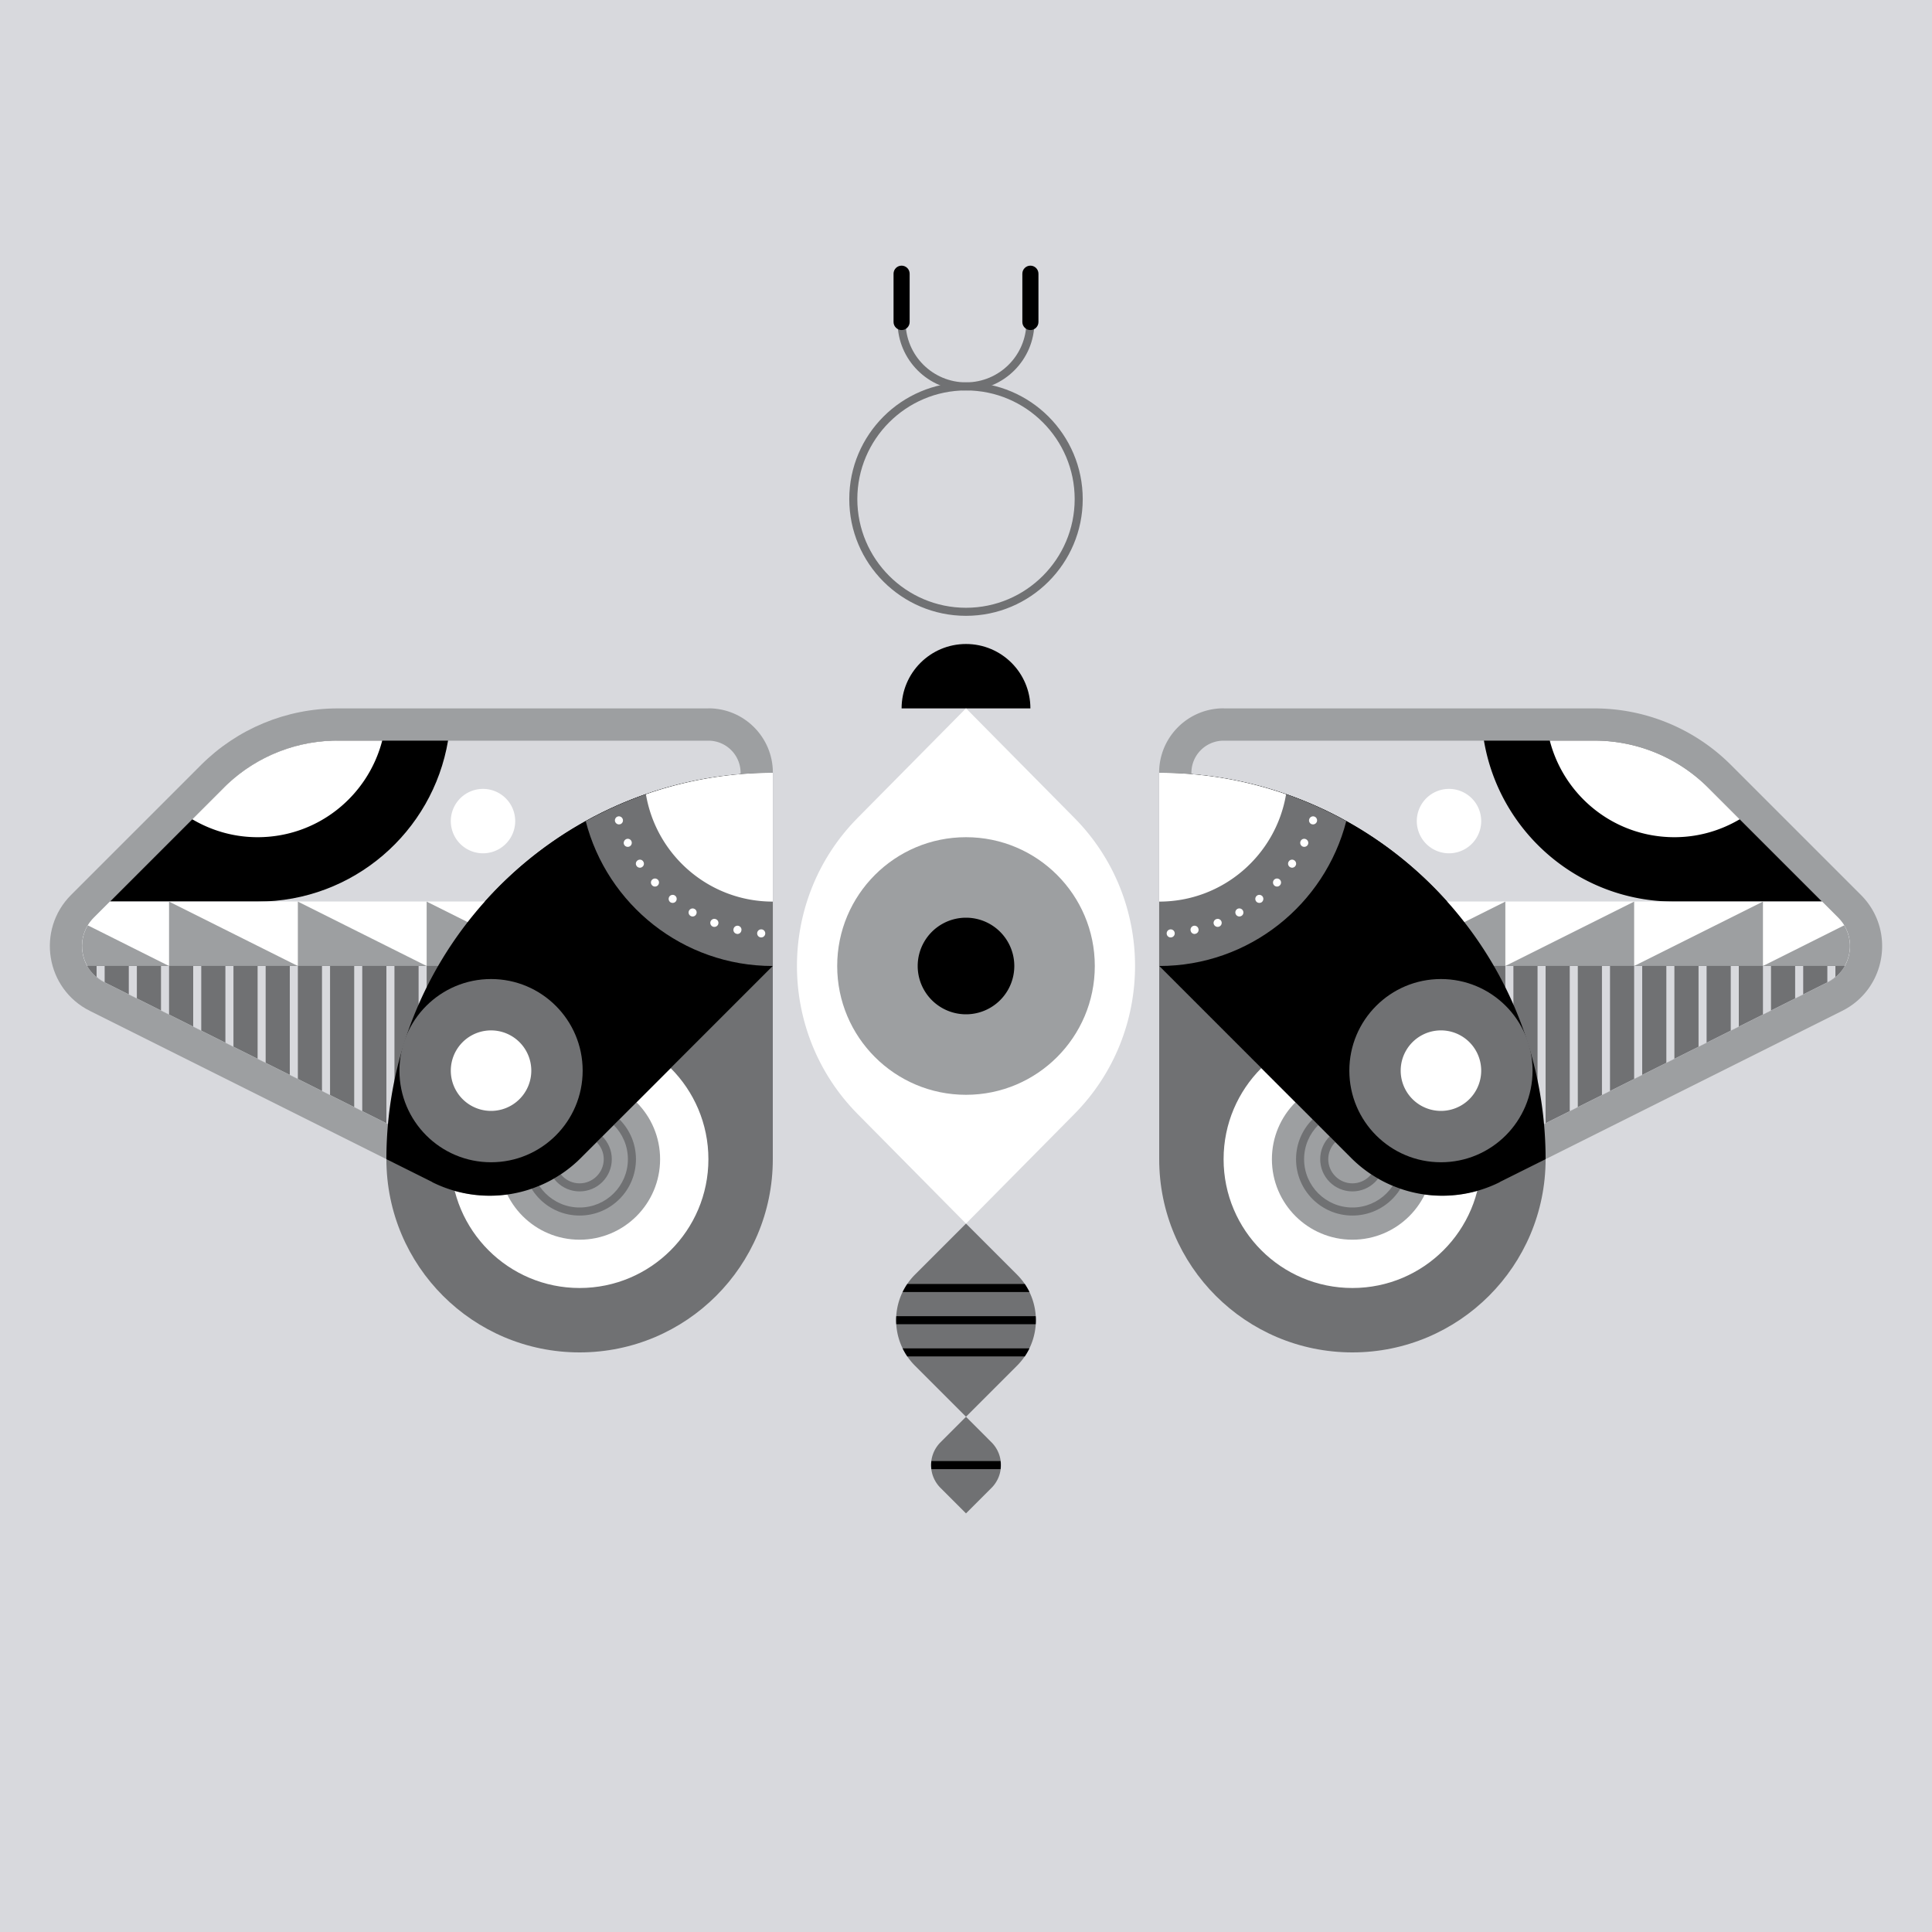
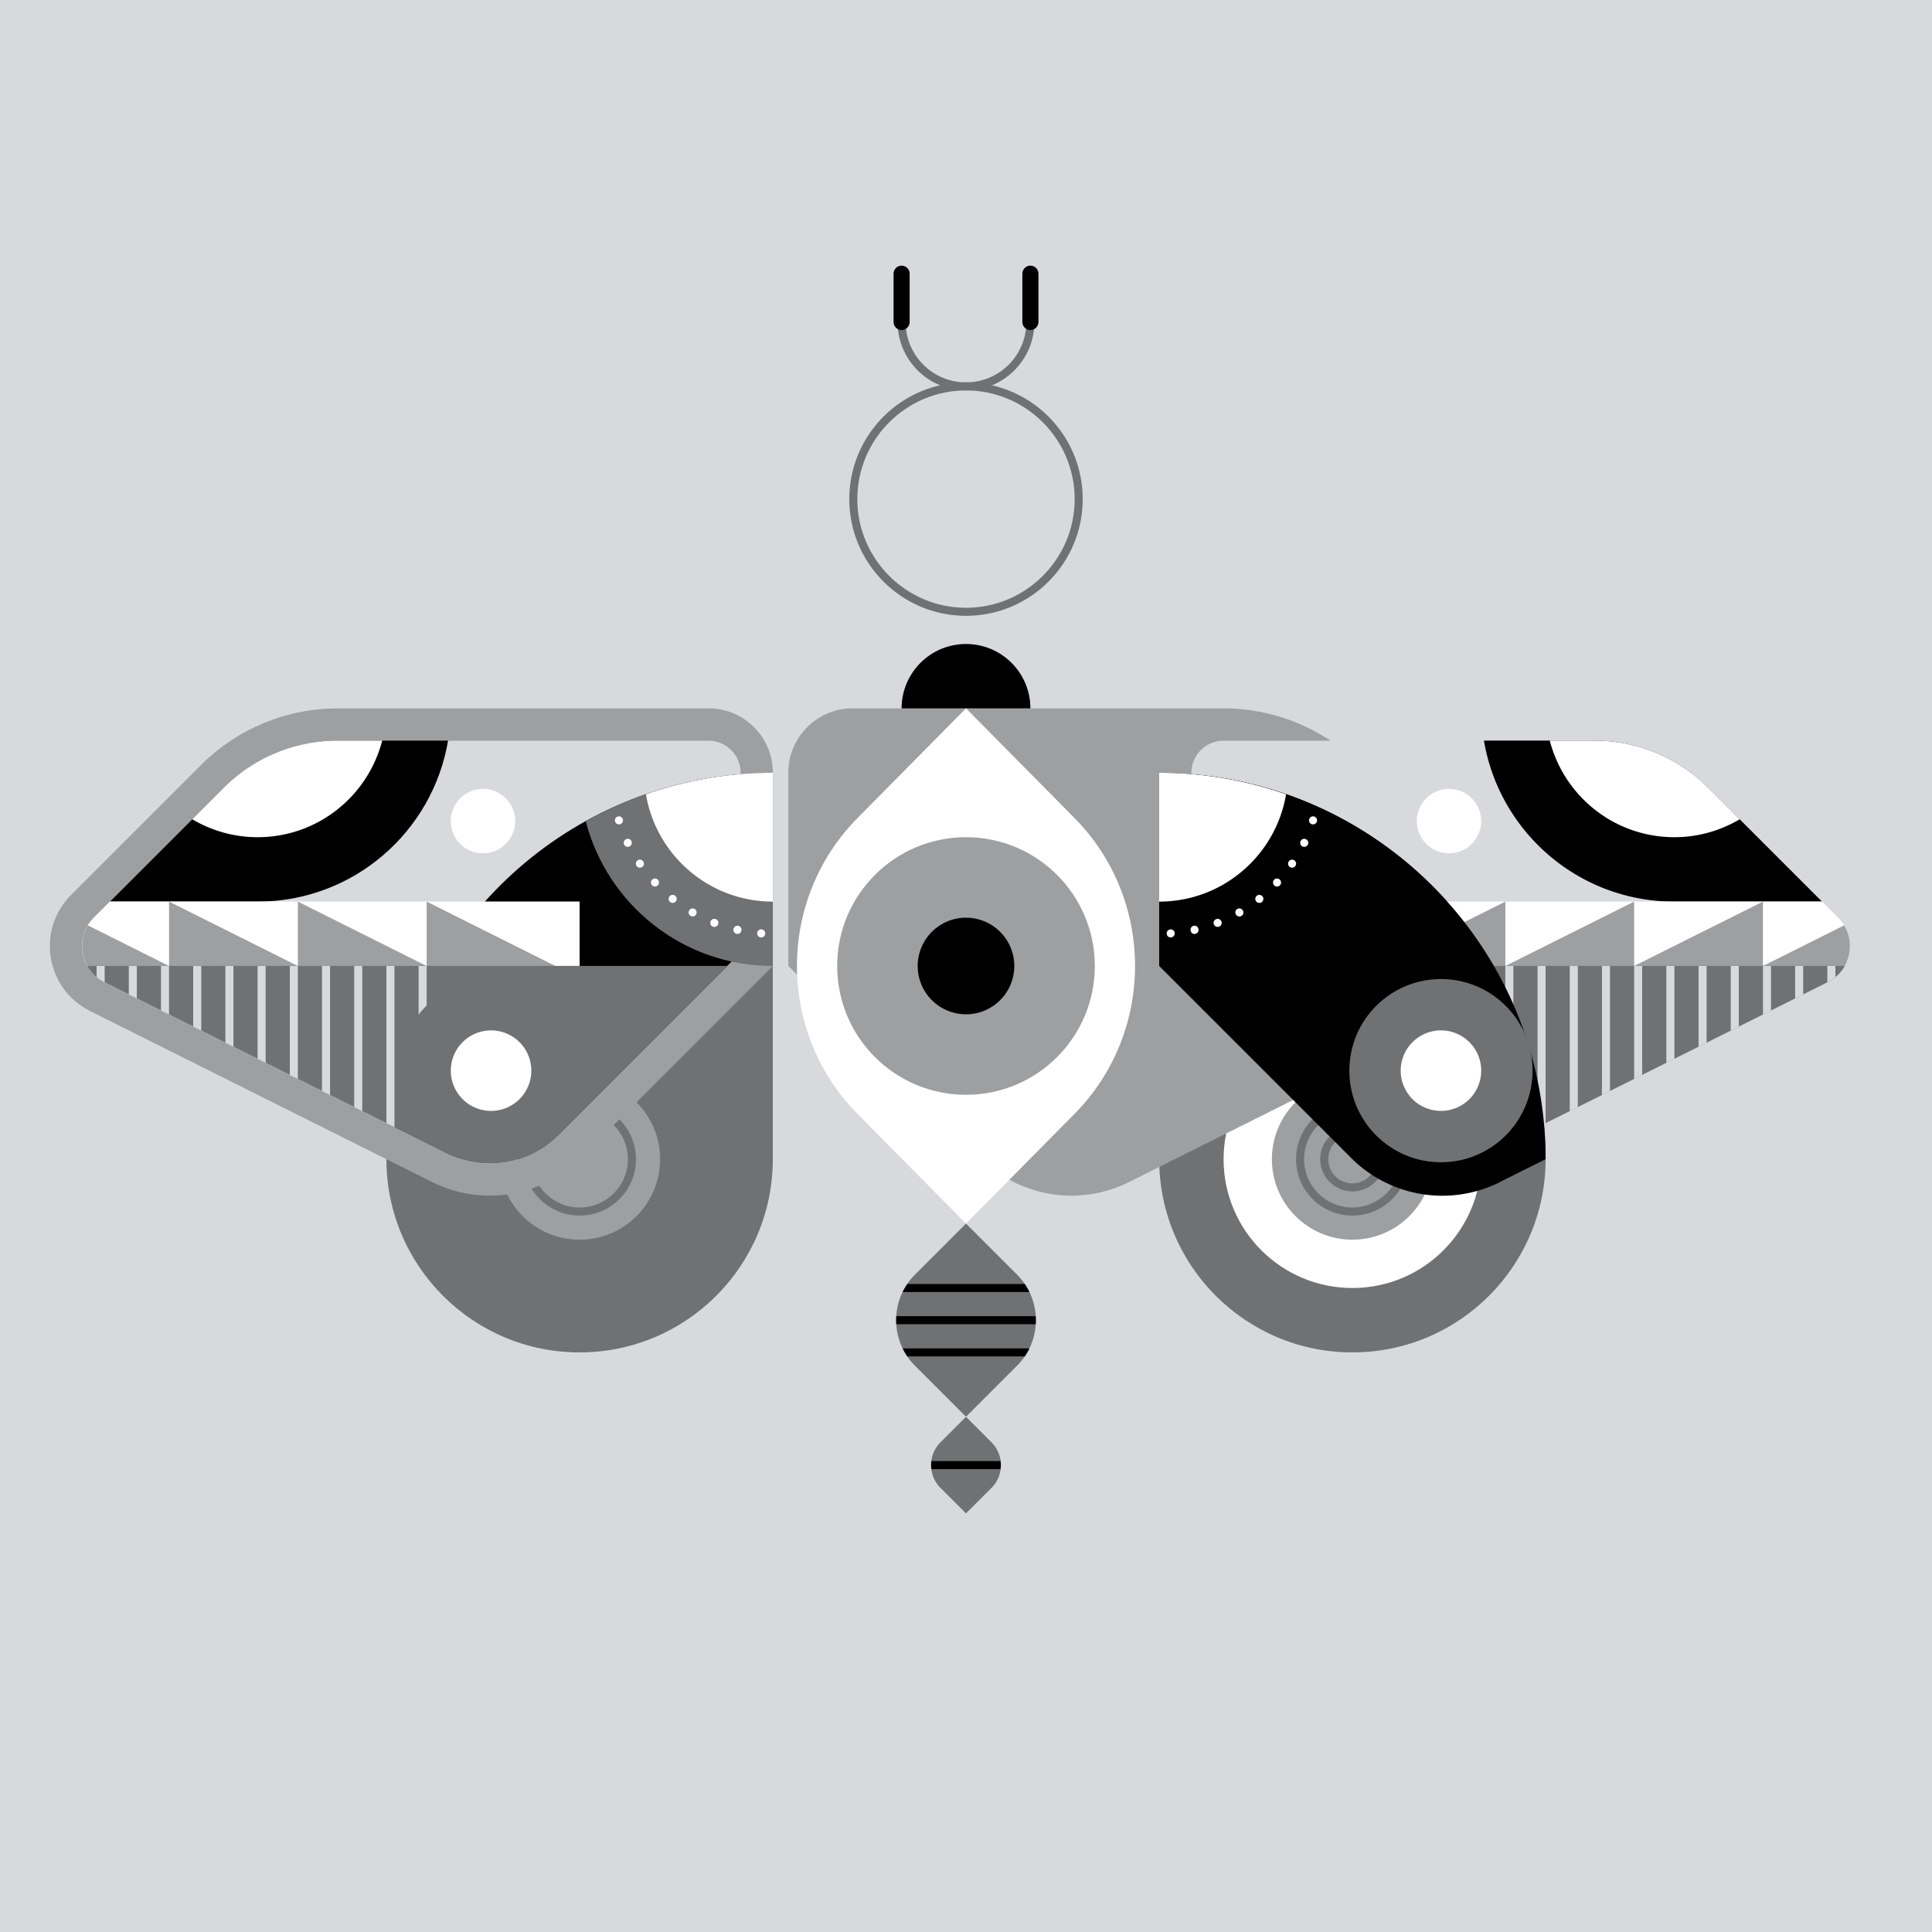
<svg xmlns="http://www.w3.org/2000/svg" width="240" height="240" fill="none">
  <rect width="100%" height="100%" fill="#333333" stroke="none" />
  <g clip-path="url(#a)">
    <g clip-path="url(#b)">
-       <path fill="#D8D9DD" d="M0 0h240v240H0z" />
      <g clip-path="url(#c)">
        <path fill="#D8D9DD" d="M240 0H0v240h240V0Z" />
        <path fill="#707173" d="M168 168c13.255 0 24-10.745 24-24s-10.745-24-24-24-24 10.745-24 24 10.745 24 24 24Z" />
        <path fill="#707173" d="M144 96v48h48c0-26.51-21.49-48-48-48Z" />
        <path fill="#fff" d="M168 160c8.837 0 16-7.163 16-16s-7.163-16-16-16-16 7.163-16 16 7.163 16 16 16Z" />
        <path fill="#9D9FA1" d="M168 154c5.523 0 10-4.477 10-10s-4.477-10-10-10-10 4.477-10 10 4.477 10 10 10Z" />
        <path fill="#707173" d="M168 138c3.31 0 6 2.69 6 6s-2.69 6-6 6-6-2.69-6-6 2.69-6 6-6Zm0-1c-3.87 0-7 3.13-7 7s3.13 7 7 7 7-3.13 7-7-3.13-7-7-7Z" />
        <path fill="#707173" d="M168 141c1.65 0 3 1.35 3 3s-1.35 3-3 3-3-1.35-3-3 1.35-3 3-3Zm0-1c-2.21 0-4 1.79-4 4s1.79 4 4 4 4-1.79 4-4-1.79-4-4-4Z" />
-         <path fill="#9D9FA1" d="M152 88h46.06c6.37 0 12.47 2.53 16.97 7.03l16.14 16.14c4.34 4.34 3.16 11.67-2.34 14.41l-42.52 21.26a16.002 16.002 0 0 1-18.47-3l-23.85-23.85v-24c0-4.42 3.58-8 8-8l.01.01Z" />
+         <path fill="#9D9FA1" d="M152 88c6.37 0 12.47 2.53 16.97 7.03l16.14 16.14c4.34 4.34 3.16 11.67-2.34 14.41l-42.52 21.26a16.002 16.002 0 0 1-18.47-3l-23.85-23.85v-24c0-4.42 3.58-8 8-8l.01.01Z" />
        <path fill="#D8D9DD" d="M179.16 144.53c-3.21 0-6.22-1.25-8.49-3.51L148 118.35V96.01c0-2.21 1.79-4 4-4h46.06c5.3 0 10.39 2.11 14.14 5.86l16.14 16.14a4.952 4.952 0 0 1 1.4 4.34 4.929 4.929 0 0 1-2.7 3.67l-42.52 21.26c-1.66.83-3.51 1.27-5.36 1.27v-.02Z" />
        <path fill="#000" d="m221.9 107.56-9.7-9.7A20.006 20.006 0 0 0 198.06 92h-13.72c1.91 11.35 11.77 20 23.66 20h18.34l-4.44-4.44ZM148 96.18v22.16l22.67 22.67c1.4 1.4 3.1 2.41 4.94 2.98h7c.65-.2 1.3-.43 1.91-.74l7.27-3.63c-2.09-23.14-20.6-41.54-43.79-43.45v.01Z" />
        <path fill="#fff" d="M168 120h61.16c.28-.51.48-1.07.58-1.67.26-1.61-.25-3.19-1.4-4.34l-2-2H168V120Z" />
        <path fill="#9D9FA1" d="m187 120 16-8v8h-16Zm-16 0 16-8v8h-16Zm32 0 16-8v8h-16Zm26.16 0c.28-.51.48-1.07.58-1.67a4.95 4.95 0 0 0-.65-3.38L219 120h10.16Z" />
        <path fill="#707173" d="m149.66 120 21.02 21.02c2.27 2.27 5.28 3.51 8.49 3.51 1.85 0 3.7-.44 5.36-1.27L227.05 122c.91-.46 1.64-1.15 2.12-2.01h-79.5l-.01.01Z" />
        <path fill="#D8D9DD" d="M216 127.53V120h-1v8.03l1-.5Zm-4 2V120h-1v10.03l1-.5Zm8-4V120h-1v6.03l1-.5Zm-12 6V120h-1v12.03l1-.5Zm16-8V120h-1v4.03l1-.5Zm3.04-1.52c.35-.18.67-.4.96-.64V120h-1v2.03l.04-.02ZM192 139.53V120h-1v20.03l1-.5Zm-4 0V120h-1v20.03l1-.5Zm-1.88 2.94h-.11v.05l.11-.05Zm13.88-6.94V120h-1v16.03l1-.5Zm4-2V120h-1v14.03l1-.5Zm-8 4V120h-1v18.03l1-.5Z" />
        <path fill="#000" d="M186.31 146.84 192 144c0-26.51-21.49-48-48-48v24l23.85 23.85a16.002 16.002 0 0 0 18.47 3l-.01-.01Z" />
        <path fill="#707173" d="M179 144.38c6.285 0 11.38-5.095 11.38-11.38 0-6.285-5.095-11.38-11.38-11.38-6.285 0-11.38 5.095-11.38 11.38 0 6.285 5.095 11.38 11.38 11.38Z" />
        <path fill="#fff" d="M179 138a5 5 0 1 0-.001-10.001A5 5 0 0 0 179 138Zm13.52-46c1.78 6.9 8.02 12 15.48 12 2.97 0 5.73-.82 8.12-2.23l-3.91-3.91A20.006 20.006 0 0 0 198.07 92h-5.55ZM180 106a4 4 0 1 0 0-8 4 4 0 0 0 0 8Z" />
-         <path fill="#707173" d="M167.24 102c-6.89-3.82-14.81-6-23.24-6v24c11.18 0 20.58-7.65 23.24-18Z" />
        <path fill="#fff" d="M144 96v16c7.92 0 14.49-5.77 15.76-13.33A47.792 47.792 0 0 0 144 96Zm.93 19.98a.5.5 0 1 1 .53.47h-.04c-.26 0-.47-.2-.49-.47Zm2.98-.35a.498.498 0 1 1 .97-.22c.06.27-.11.53-.38.59 0 0-.07.02-.11.02-.23 0-.43-.16-.48-.39Zm2.88-.81c-.1-.25.03-.54.29-.64.26-.1.54.02.65.28.1.26-.03.55-.29.65-.06.02-.12.03-.18.03-.2 0-.39-.12-.47-.32Zm2.74-1.22a.505.505 0 0 1 .18-.69c.24-.13.54-.05.68.19s.06.55-.18.68a.495.495 0 0 1-.68-.18Zm2.52-1.62a.507.507 0 0 1 .08-.71c.21-.17.53-.13.7.08.17.22.13.53-.08.71a.5.5 0 0 1-.31.1c-.15 0-.29-.06-.39-.18Zm2.25-1.98a.505.505 0 0 1-.03-.71c.19-.2.51-.21.71-.02.2.18.21.5.02.7a.48.48 0 0 1-.36.16c-.12 0-.25-.04-.34-.13Zm1.93-2.3a.487.487 0 0 1-.13-.69c.15-.23.46-.29.69-.13.23.16.29.47.13.69a.49.49 0 0 1-.69.13Zm1.57-2.55a.5.5 0 0 1-.23-.67c.12-.25.41-.35.66-.23.25.12.36.42.24.67a.508.508 0 0 1-.67.23Zm1.16-2.76a.493.493 0 0 1-.32-.63.5.5 0 0 1 .62-.33c.26.08.41.36.33.63-.07.21-.27.35-.48.35 0 0-.1-.01-.15-.02Z" />
        <path fill="#707173" d="M72 168c13.255 0 24-10.745 24-24s-10.745-24-24-24-24 10.745-24 24 10.745 24 24 24Z" />
        <path fill="#707173" d="M96 96v48H48c0-26.51 21.49-48 48-48Z" />
-         <path fill="#fff" d="M72 160c8.837 0 16-7.163 16-16s-7.163-16-16-16-16 7.163-16 16 7.163 16 16 16Z" />
        <path fill="#9D9FA1" d="M72 154c5.523 0 10-4.477 10-10s-4.477-10-10-10-10 4.477-10 10 4.477 10 10 10Z" />
        <path fill="#707173" d="M72 138c3.31 0 6 2.69 6 6s-2.69 6-6 6-6-2.69-6-6 2.69-6 6-6Zm0-1c-3.87 0-7 3.13-7 7s3.13 7 7 7 7-3.13 7-7-3.13-7-7-7Z" />
-         <path fill="#707173" d="M72 141c1.65 0 3 1.35 3 3s-1.35 3-3 3-3-1.35-3-3 1.35-3 3-3Zm0-1c-2.21 0-4 1.79-4 4s1.79 4 4 4 4-1.79 4-4-1.79-4-4-4Z" />
        <path fill="#9D9FA1" d="M88 88H41.94c-6.37 0-12.47 2.53-16.97 7.03L8.83 111.17c-4.34 4.34-3.16 11.67 2.34 14.41l42.52 21.26c6.16 3.08 13.6 1.87 18.47-3l23.85-23.85v-24c0-4.42-3.58-8-8-8L88 88Z" />
        <path fill="#D8D9DD" d="M60.84 144.53c3.21 0 6.22-1.25 8.49-3.51L92 118.35V96.01c0-2.21-1.79-4-4-4H41.94c-5.3 0-10.39 2.11-14.14 5.86l-16.14 16.14a4.952 4.952 0 0 0-1.4 4.34 4.929 4.929 0 0 0 2.7 3.67l42.52 21.26c1.66.83 3.51 1.27 5.36 1.27v-.02Z" />
        <path fill="#000" d="m18.1 107.56 9.7-9.7C31.55 94.11 36.64 92 41.94 92h13.72c-1.91 11.35-11.77 20-23.66 20H13.66l4.44-4.44ZM92 96.18v22.16l-22.67 22.67c-1.4 1.4-3.1 2.41-4.94 2.98h-7c-.65-.2-1.3-.43-1.91-.74l-7.27-3.63C50.3 116.48 68.81 98.08 92 96.17v.01Z" />
        <path fill="#fff" d="M72 120H10.84c-.28-.51-.48-1.07-.58-1.67-.26-1.61.25-3.19 1.4-4.34l2-2H72V120Z" />
        <path fill="#9D9FA1" d="m53 120-16-8v8h16Zm16 0-16-8v8h16Zm-32 0-16-8v8h16Zm-26.16 0c-.28-.51-.48-1.07-.58-1.67-.19-1.2.04-2.38.65-3.38L21 120H10.84Z" />
        <path fill="#707173" d="m90.34 120-21.02 21.02a11.911 11.911 0 0 1-8.49 3.51c-1.85 0-3.7-.44-5.36-1.27L12.95 122a4.963 4.963 0 0 1-2.12-2.01h79.5l.01.01Z" />
        <path fill="#D8D9DD" d="M24 127.53V120h1v8.03l-1-.5Zm4 2V120h1v10.03l-1-.5Zm-8-4V120h1v6.03l-1-.5Zm12 6V120h1v12.03l-1-.5Zm-16-8V120h1v4.03l-1-.5Zm-3.04-1.52c-.35-.18-.67-.4-.96-.64V120h1v2.03l-.04-.02ZM48 139.53V120h1v20.03l-1-.5Zm4 0V120h1v20.03l-1-.5Zm1.88 2.94h.11v.05l-.11-.05ZM40 135.53V120h1v16.03l-1-.5Zm-4-2V120h1v14.03l-1-.5Zm8 4V120h1v18.03l-1-.5Z" />
-         <path fill="#000" d="M53.69 146.84 48 144c0-26.51 21.49-48 48-48v24l-23.85 23.85a16.002 16.002 0 0 1-18.47 3l.01-.01Z" />
        <path fill="#707173" d="M61 144.38c6.285 0 11.38-5.095 11.38-11.38 0-6.285-5.095-11.38-11.38-11.38-6.285 0-11.38 5.095-11.38 11.38 0 6.285 5.095 11.38 11.38 11.38Z" />
        <path fill="#fff" d="M61 138a5 5 0 1 0 0-10 5 5 0 0 0 0 10ZM47.48 92c-1.78 6.9-8.02 12-15.48 12-2.97 0-5.73-.82-8.12-2.23l3.91-3.91C31.54 94.11 36.63 92 41.93 92h5.55ZM60 106a4 4 0 1 0 0-8 4 4 0 0 0 0 8Z" />
        <path fill="#707173" d="M72.76 102c6.89-3.82 14.81-6 23.24-6v24c-11.18 0-20.58-7.65-23.24-18Z" />
        <path fill="#fff" d="M96 96v16c-7.92 0-14.49-5.77-15.76-13.33A47.792 47.792 0 0 1 96 96Zm-1.42 20.45h-.04a.502.502 0 1 1 .04 0Zm-2.97-.43s-.07 0-.11-.02a.493.493 0 0 1-.38-.59.498.498 0 1 1 .97.22c-.05.23-.25.39-.48.39Zm-2.87-.88c-.06 0-.12 0-.18-.03a.503.503 0 0 1-.29-.65c.11-.26.39-.38.65-.28a.495.495 0 0 1-.18.96Zm-2.7-1.29c-.08 0-.17-.02-.25-.07a.491.491 0 0 1-.18-.68c.14-.24.44-.32.68-.18.24.13.32.44.18.68-.09.16-.26.25-.43.25Zm-2.48-1.69a.5.5 0 0 1-.31-.1.517.517 0 0 1-.08-.71c.17-.21.49-.25.7-.08.22.17.25.49.08.71-.1.12-.24.18-.39.18Zm-2.2-2.03a.48.48 0 0 1-.36-.16c-.19-.2-.18-.52.02-.7.2-.19.52-.18.71.02.19.2.17.52-.03.71-.09.09-.22.13-.34.13Zm-1.87-2.34a.49.49 0 0 1-.41-.22.49.49 0 0 1 .13-.69c.23-.16.54-.1.69.13.16.23.1.54-.13.69-.08.06-.18.09-.28.09Zm-1.5-2.59c-.19 0-.37-.1-.46-.28-.12-.25 0-.55.24-.67.25-.12.54-.02.66.23a.5.5 0 0 1-.44.72Zm-1.1-2.79c-.21 0-.41-.14-.48-.35-.08-.27.07-.55.33-.63a.5.5 0 0 1 .62.33c.09.27-.06.55-.32.63-.05 0-.1.02-.15.02Z" />
      </g>
    </g>
    <g clip-path="url(#d)">
      <path fill="#000" d="M120 80c-4.42 0-8 3.58-8 8h16c0-4.42-3.58-8-8-8Z" />
      <path fill="#fff" d="m120 152 13.47-13.62c10.04-10.15 10.04-26.62 0-36.77L120 87.99l-13.47 13.62c-10.04 10.15-10.04 26.62 0 36.77L120 152Z" />
      <path fill="#9D9FA1" d="M120 136c8.837 0 16-7.163 16-16s-7.163-16-16-16-16 7.163-16 16 7.163 16 16 16Z" />
      <path fill="#000" d="M120 126a6 6 0 1 0 0-12 6 6 0 0 0 0 12Z" />
      <path fill="#707173" d="m120 152 6.34 6.34c3.12 3.12 3.12 8.19 0 11.31l-6.34 6.34-6.34-6.34c-3.12-3.12-3.12-8.19 0-11.31L120 152Zm0 24-3.17 3.17a4.008 4.008 0 0 0 0 5.66L120 188l3.17-3.17a4.008 4.008 0 0 0 0-5.66L120 176Z" />
      <path fill="#000" d="M115.7 182.5h8.59c.04-.33.04-.67 0-1h-8.59c-.04.33-.04.67 0 1Zm12.96-19h-17.32c-.02.33-.02.67 0 1h17.32c.02-.33.02-.67 0-1Zm-16.53-3h15.75a8.37 8.37 0 0 0-.58-1h-14.59c-.22.32-.41.66-.58 1Zm15.17 8c.22-.32.41-.66.58-1h-15.75c.17.34.36.68.58 1h14.59Z" />
      <path fill="#707173" d="M120 76.5c-8 0-14.5-6.5-14.5-14.5S112 47.5 120 47.5 134.5 54 134.5 62 128 76.5 120 76.5Zm0-28c-7.44 0-13.5 6.06-13.5 13.5s6.06 13.5 13.5 13.5 13.5-6.06 13.5-13.5-6.06-13.5-13.5-13.5Z" />
      <path fill="#707173" d="M120 48.5c-4.69 0-8.5-3.81-8.5-8.5h1c0 4.14 3.36 7.5 7.5 7.5 4.14 0 7.5-3.36 7.5-7.5h1c0 4.69-3.81 8.5-8.5 8.5Z" />
      <path fill="#000" d="M128 41c-.55 0-1-.45-1-1v-6c0-.55.45-1 1-1s1 .45 1 1v6c0 .55-.45 1-1 1Zm-16 0c-.55 0-1-.45-1-1v-6c0-.55.45-1 1-1s1 .45 1 1v6c0 .55-.45 1-1 1Z" />
    </g>
  </g>
  <defs>
    <clipPath id="a">
      <path fill="#fff" d="M0 0h240v240H0z" />
    </clipPath>
    <clipPath id="b">
      <path fill="#fff" d="M0 0h240v240H0z" />
    </clipPath>
    <clipPath id="c">
      <path fill="#fff" d="M0 0h240v240H0z" />
    </clipPath>
    <clipPath id="d">
      <path fill="#fff" d="M0 0h240v240H0z" />
    </clipPath>
  </defs>
</svg>